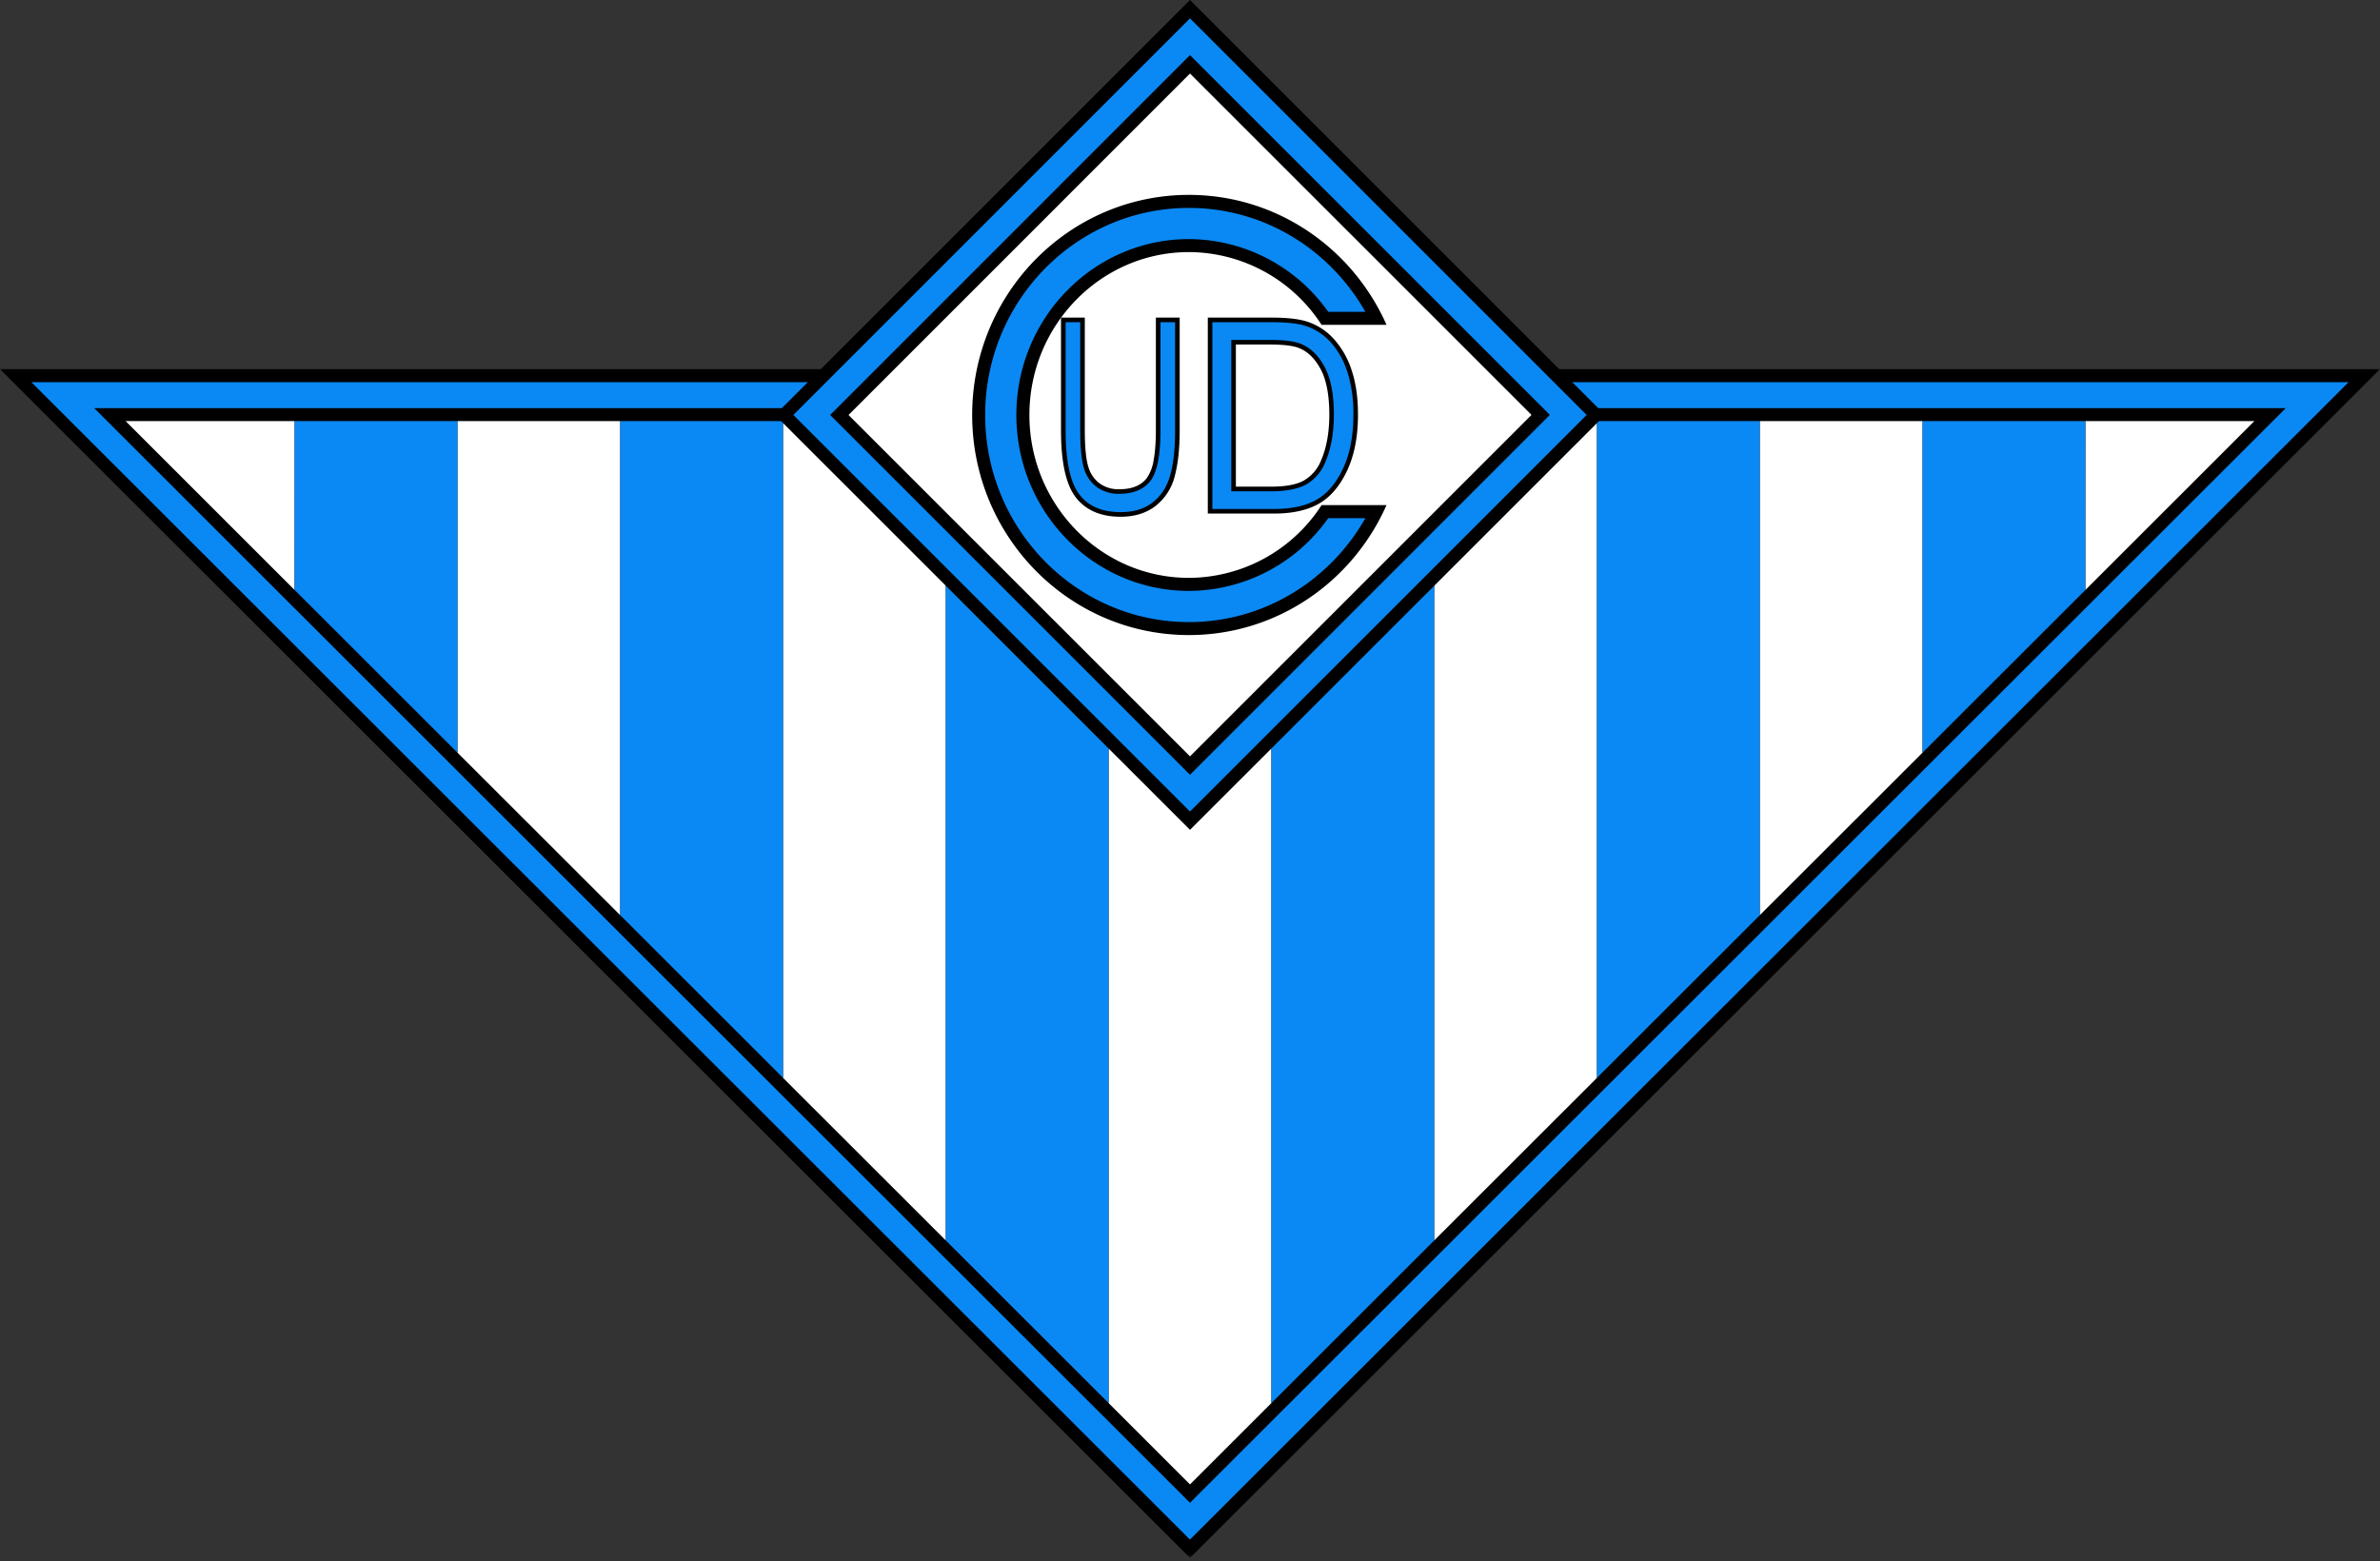
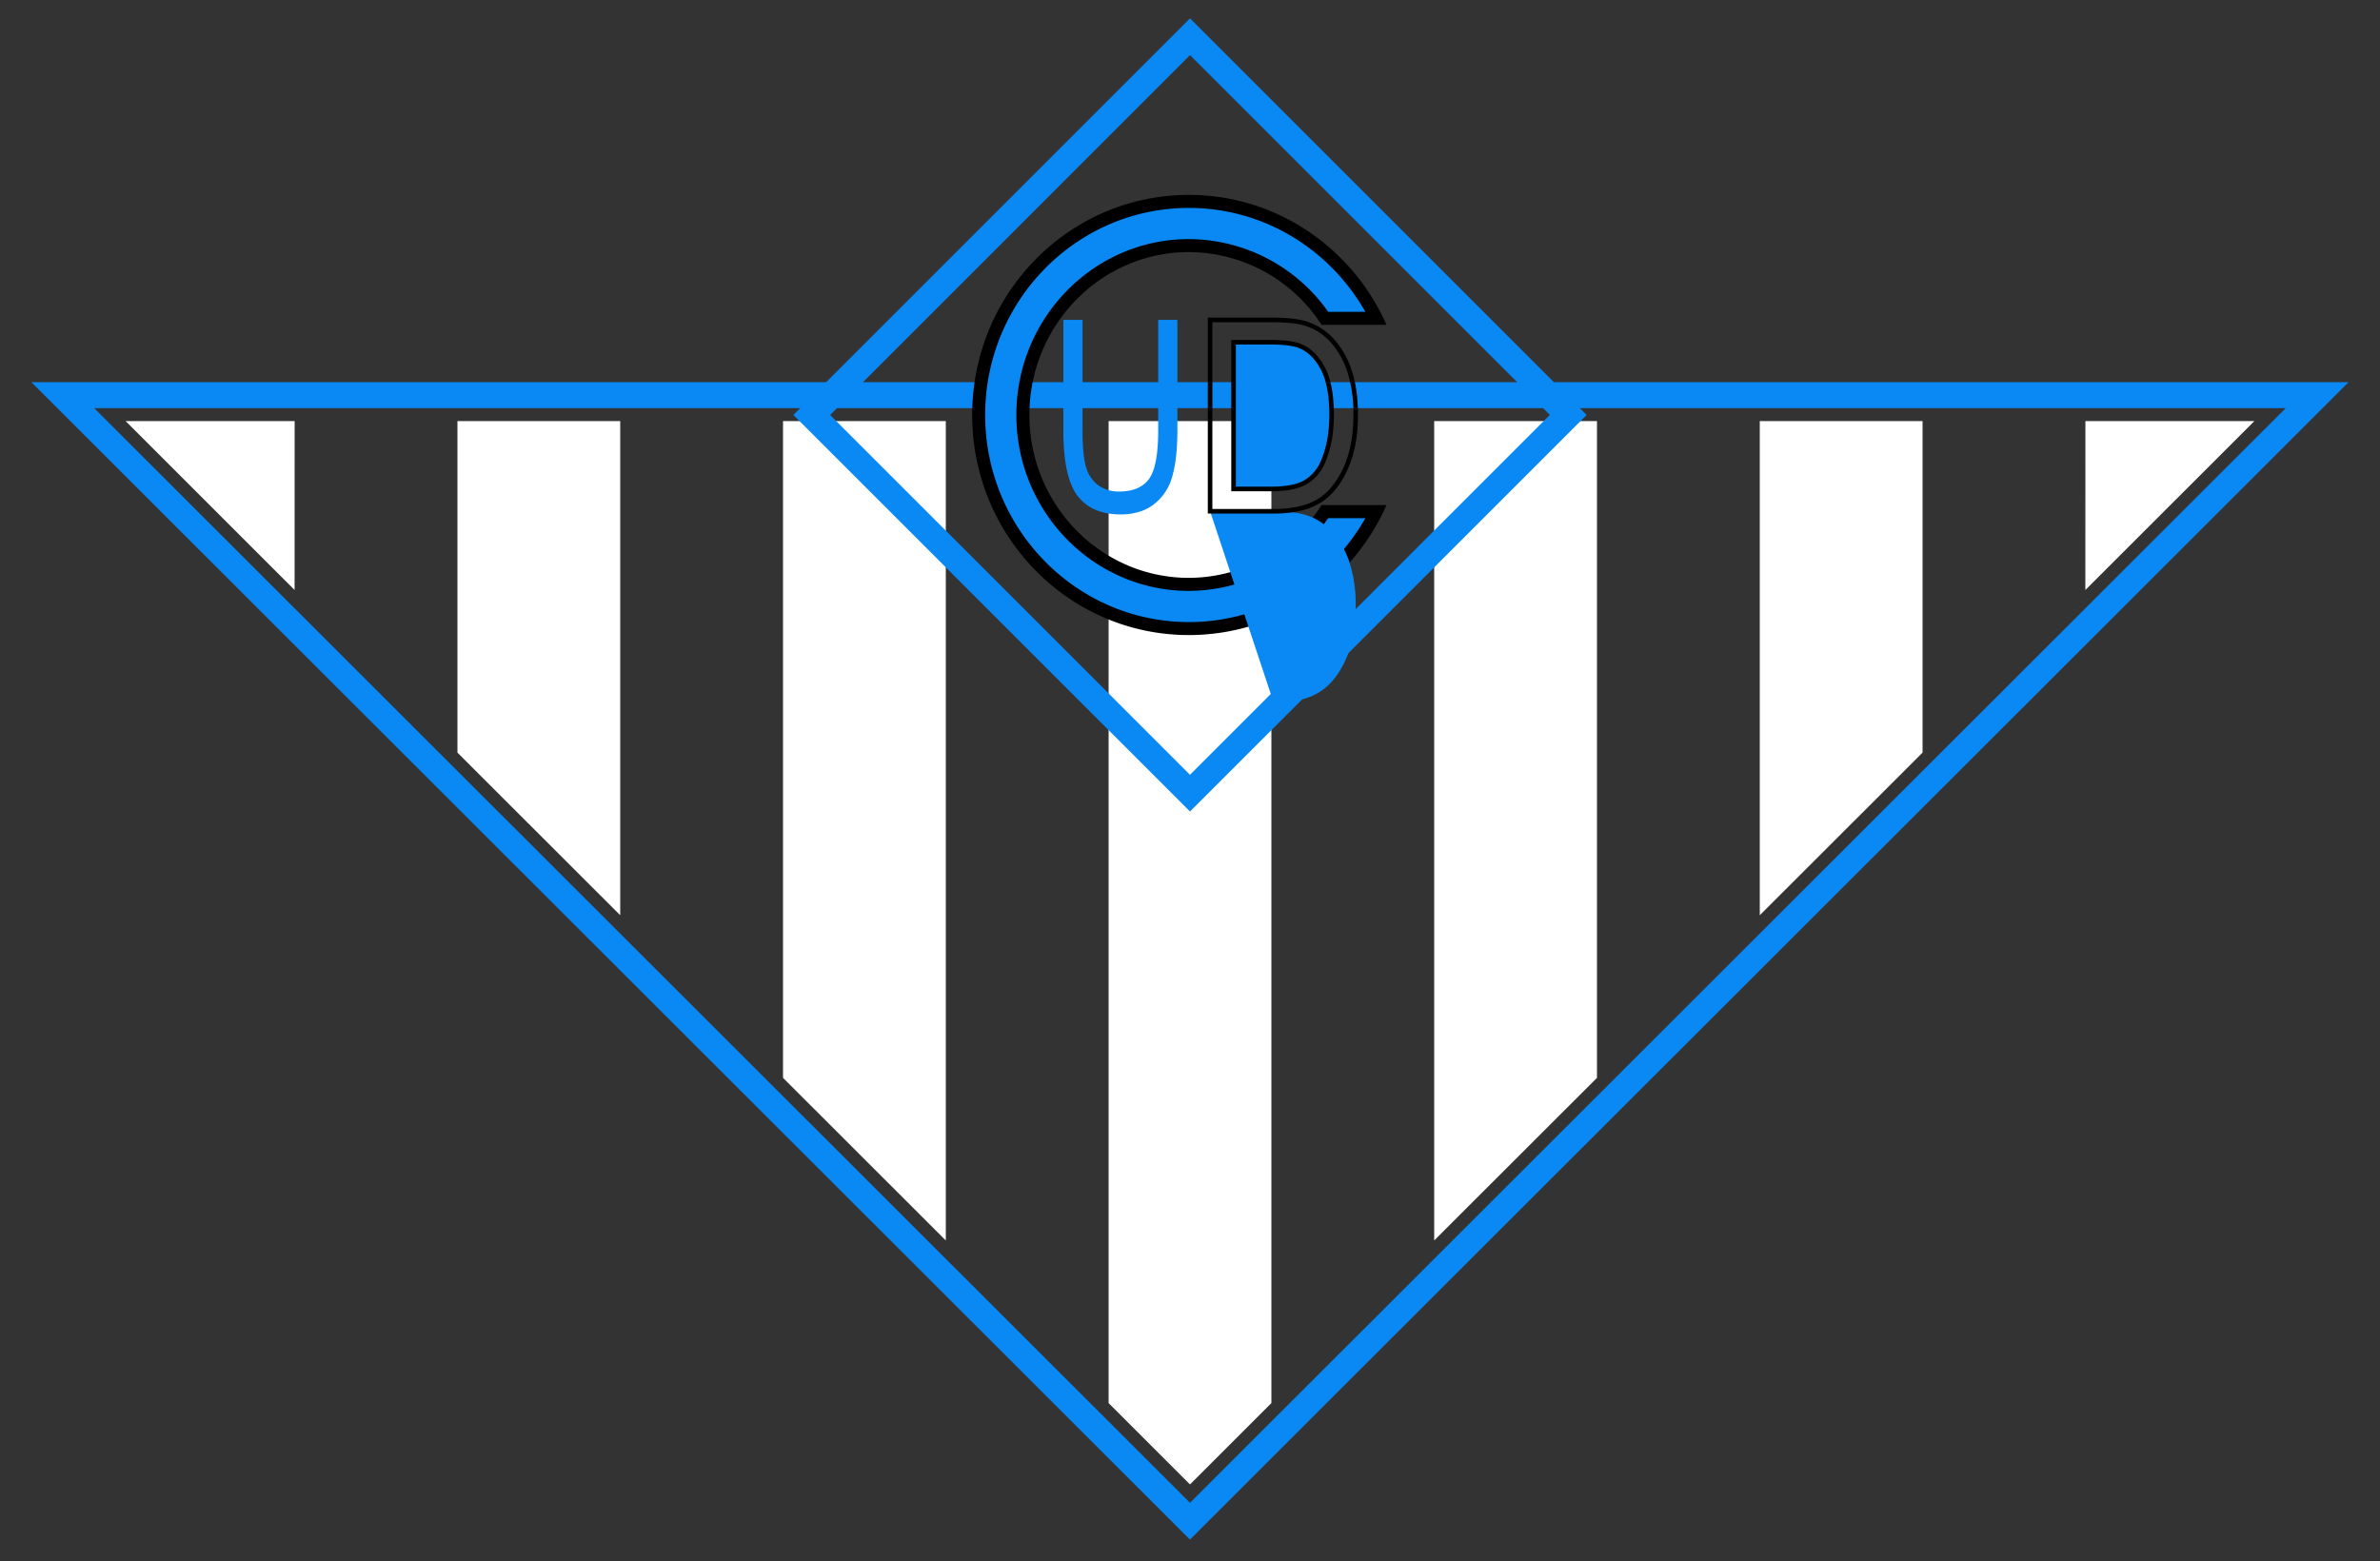
<svg xmlns="http://www.w3.org/2000/svg" width="500" height="328" fill="none">
  <rect width="100%" height="100%" fill="#333333" stroke="none" />
  <mask id="a" width="500" height="251" x="0" y="77" maskUnits="userSpaceOnUse" style="mask-type:luminance">
-     <path fill="#fff" d="M0 77.07h500v250.28H0z" />
-   </mask>
+     </mask>
  <g mask="url(#a)">
    <path fill="#000" d="M500 77.56 250 327.35 0 77.56z" />
  </g>
  <path fill="#0a89f4" d="M19.79 85.76H480.2L250 315.77zM6.59 80.3c8.92 8.9 239.68 239.46 243.4 243.2L493.4 80.3z" />
  <path fill="#fff" d="M61.9 88.48H26.39l35.5 35.49zm68.4 0H96.1v69.66l34.2 34.17zm68.4 0h-34.2v138l34.2 34.17zm68.4 0h-34.2v206.34l17.1 17.09 17.1-17.09zm68.4 0h-34.2v172.17l34.2-34.17zm68.4 0h-34.2v103.83l34.2-34.17zm34.2 35.49 35.51-35.49h-35.5z" />
-   <path fill="#0a89f4" d="m403.9 158.14 34.2-34.17V88.48h-34.2zm-68.4 68.34 34.2-34.17V88.48h-34.2zm-68.4 68.34 34.2-34.17V88.48h-34.2zm-68.4-34.17 34.2 34.17V88.48h-34.2zm-68.4-68.35 34.2 34.18v-138h-34.2zm-68.4-68.33 34.2 34.17V88.48H61.9z" />
-   <path fill="#000" d="M337.2 87.2 250 174.37 162.81 87.2 250.01 0z" />
-   <path fill="#fff" d="M178.26 87.2 250 158.93l71.75-71.75L250 15.45z" />
  <path fill="#0a89f4" d="m250 162.8-75.6-75.6L250 11.58l75.6 75.6zm0-158.94-83.33 83.33L250 170.52l83.33-83.33z" />
  <path fill="#000" d="M277.64 106.14a33.3 33.3 0 0 1-27.88 15.28c-18.47 0-33.5-15.35-33.5-34.22 0-18.88 15.03-34.23 33.5-34.23a33.3 33.3 0 0 1 27.88 15.28h13.64c-7.12-16.09-23.03-27.3-41.52-27.3-25.14 0-45.52 20.7-45.52 46.25 0 25.53 20.38 46.24 45.52 46.24 18.5 0 34.4-11.2 41.52-27.3z" />
  <path fill="#0a89f4" d="M279.04 108.88a36 36 0 0 1-29.28 15.28c-19.98 0-36.24-16.58-36.24-36.96s16.26-36.96 36.24-36.96a36 36 0 0 1 29.28 15.28h7.8c-7.4-13.04-21.24-21.83-37.08-21.83-23.6 0-42.79 19.52-42.79 43.51 0 24 19.2 43.51 42.8 43.51 15.83 0 29.67-8.8 37.07-21.83z" />
  <path fill="#0a89f4" d="M243.32 67.21h4.03v23.22q0 5.85-1.05 9.59a11 11 0 0 1-3.83 5.9q-2.77 2.17-7.05 2.17-6.03 0-9.03-3.89t-3-13.77V67.21h4.03V90.4q0 5.44.79 7.9a7 7 0 0 0 2.57 3.7 7.3 7.3 0 0 0 4.35 1.28q4.3 0 6.25-2.63 1.94-2.64 1.94-10.25z" />
-   <path fill="#000" d="M246.87 90.44q0 5.44-.91 8.99l-.13.46q-1.01 3.61-3.65 5.66-2.62 2.06-6.76 2.06-5.83-.01-8.65-3.7c-1.9-2.46-2.9-6.9-2.9-13.47V67.7h3.07v22.7q0 5.47.8 8.04a7.5 7.5 0 0 0 2.76 3.96 7.8 7.8 0 0 0 4.63 1.36c2.88 0 5.08-.86 6.5-2.65l.14-.17q1.04-1.46 1.53-4.08.5-2.62.5-6.46V67.7h3.07zm.96-23.7h-5V90.4q0 3.78-.47 6.28a9 9 0 0 1-1.37 3.68l-.23.3c-1.19 1.4-3.03 2.14-5.63 2.14a6.8 6.8 0 0 1-4.07-1.19 6.6 6.6 0 0 1-2.4-3.46q-.75-2.32-.76-7.75V66.73h-5v23.7c0 6.6 1 11.33 3.1 14.07 2.12 2.74 5.29 4.08 9.42 4.08q4.41 0 7.35-2.27a11.5 11.5 0 0 0 4-6.16l.12-.48q.94-3.72.94-9.23z" />
-   <path fill="#0a89f4" d="M259.15 102.74h7.86q4.76 0 7.22-1.4a9 9 0 0 0 3.77-4.47q1.75-4.1 1.75-9.82 0-6.14-1.85-9.65-1.86-3.5-4.78-4.7-1.95-.8-6.23-.8h-7.74zm-4.93 4.69V67.2h12.77q4.74 0 7.2.74 3.23.96 5.6 3.51a18 18 0 0 1 3.7 6.44 29 29 0 0 1 1.32 9.2q0 6.83-2.25 11.6t-5.77 6.74q-3.53 2-9.21 1.99z" />
+   <path fill="#0a89f4" d="M259.15 102.74h7.86q4.76 0 7.22-1.4a9 9 0 0 0 3.77-4.47q1.75-4.1 1.75-9.82 0-6.14-1.85-9.65-1.86-3.5-4.78-4.7-1.95-.8-6.23-.8h-7.74zm-4.93 4.69h12.77q4.74 0 7.2.74 3.23.96 5.6 3.51a18 18 0 0 1 3.7 6.44 29 29 0 0 1 1.32 9.2q0 6.83-2.25 11.6t-5.77 6.74q-3.53 2-9.21 1.99z" />
  <path fill="#000" d="M284.33 87.1q0 6.75-2.2 11.4l-.28.56q-2.15 4.2-5.3 5.97-3.37 1.91-8.97 1.92H254.7V67.7H267q4.7 0 7.05.71 3.1.93 5.39 3.38a17 17 0 0 1 3.59 6.27l.16.48a29 29 0 0 1 1.14 8.56m-5.06-.05q0 5.66-1.71 9.63a8.5 8.5 0 0 1-3.57 4.25q-2.28 1.32-6.98 1.33h-7.37V72.39h7.25q4.23.01 6.05.76l.34.15q2.5 1.15 4.2 4.33 1.77 3.35 1.79 9.42m.96 0q0-5.82-1.67-9.4l-.24-.47q-1.9-3.64-5.01-4.92-2.11-.84-6.42-.83h-8.22v31.8h8.34c3.2 0 5.71-.48 7.45-1.46a9.4 9.4 0 0 0 3.98-4.7q1.8-4.22 1.79-10.02m5.06.05q0-5.37-1.35-9.35a18 18 0 0 0-3.8-6.61 13 13 0 0 0-5.4-3.52l-.41-.13q-2.57-.76-7.34-.76h-13.25v41.18h13.84q5.77.02 9.45-2.05l.46-.27q3.14-1.98 5.22-6.09l.29-.6.28-.62q2.02-4.7 2.01-11.18" />
</svg>